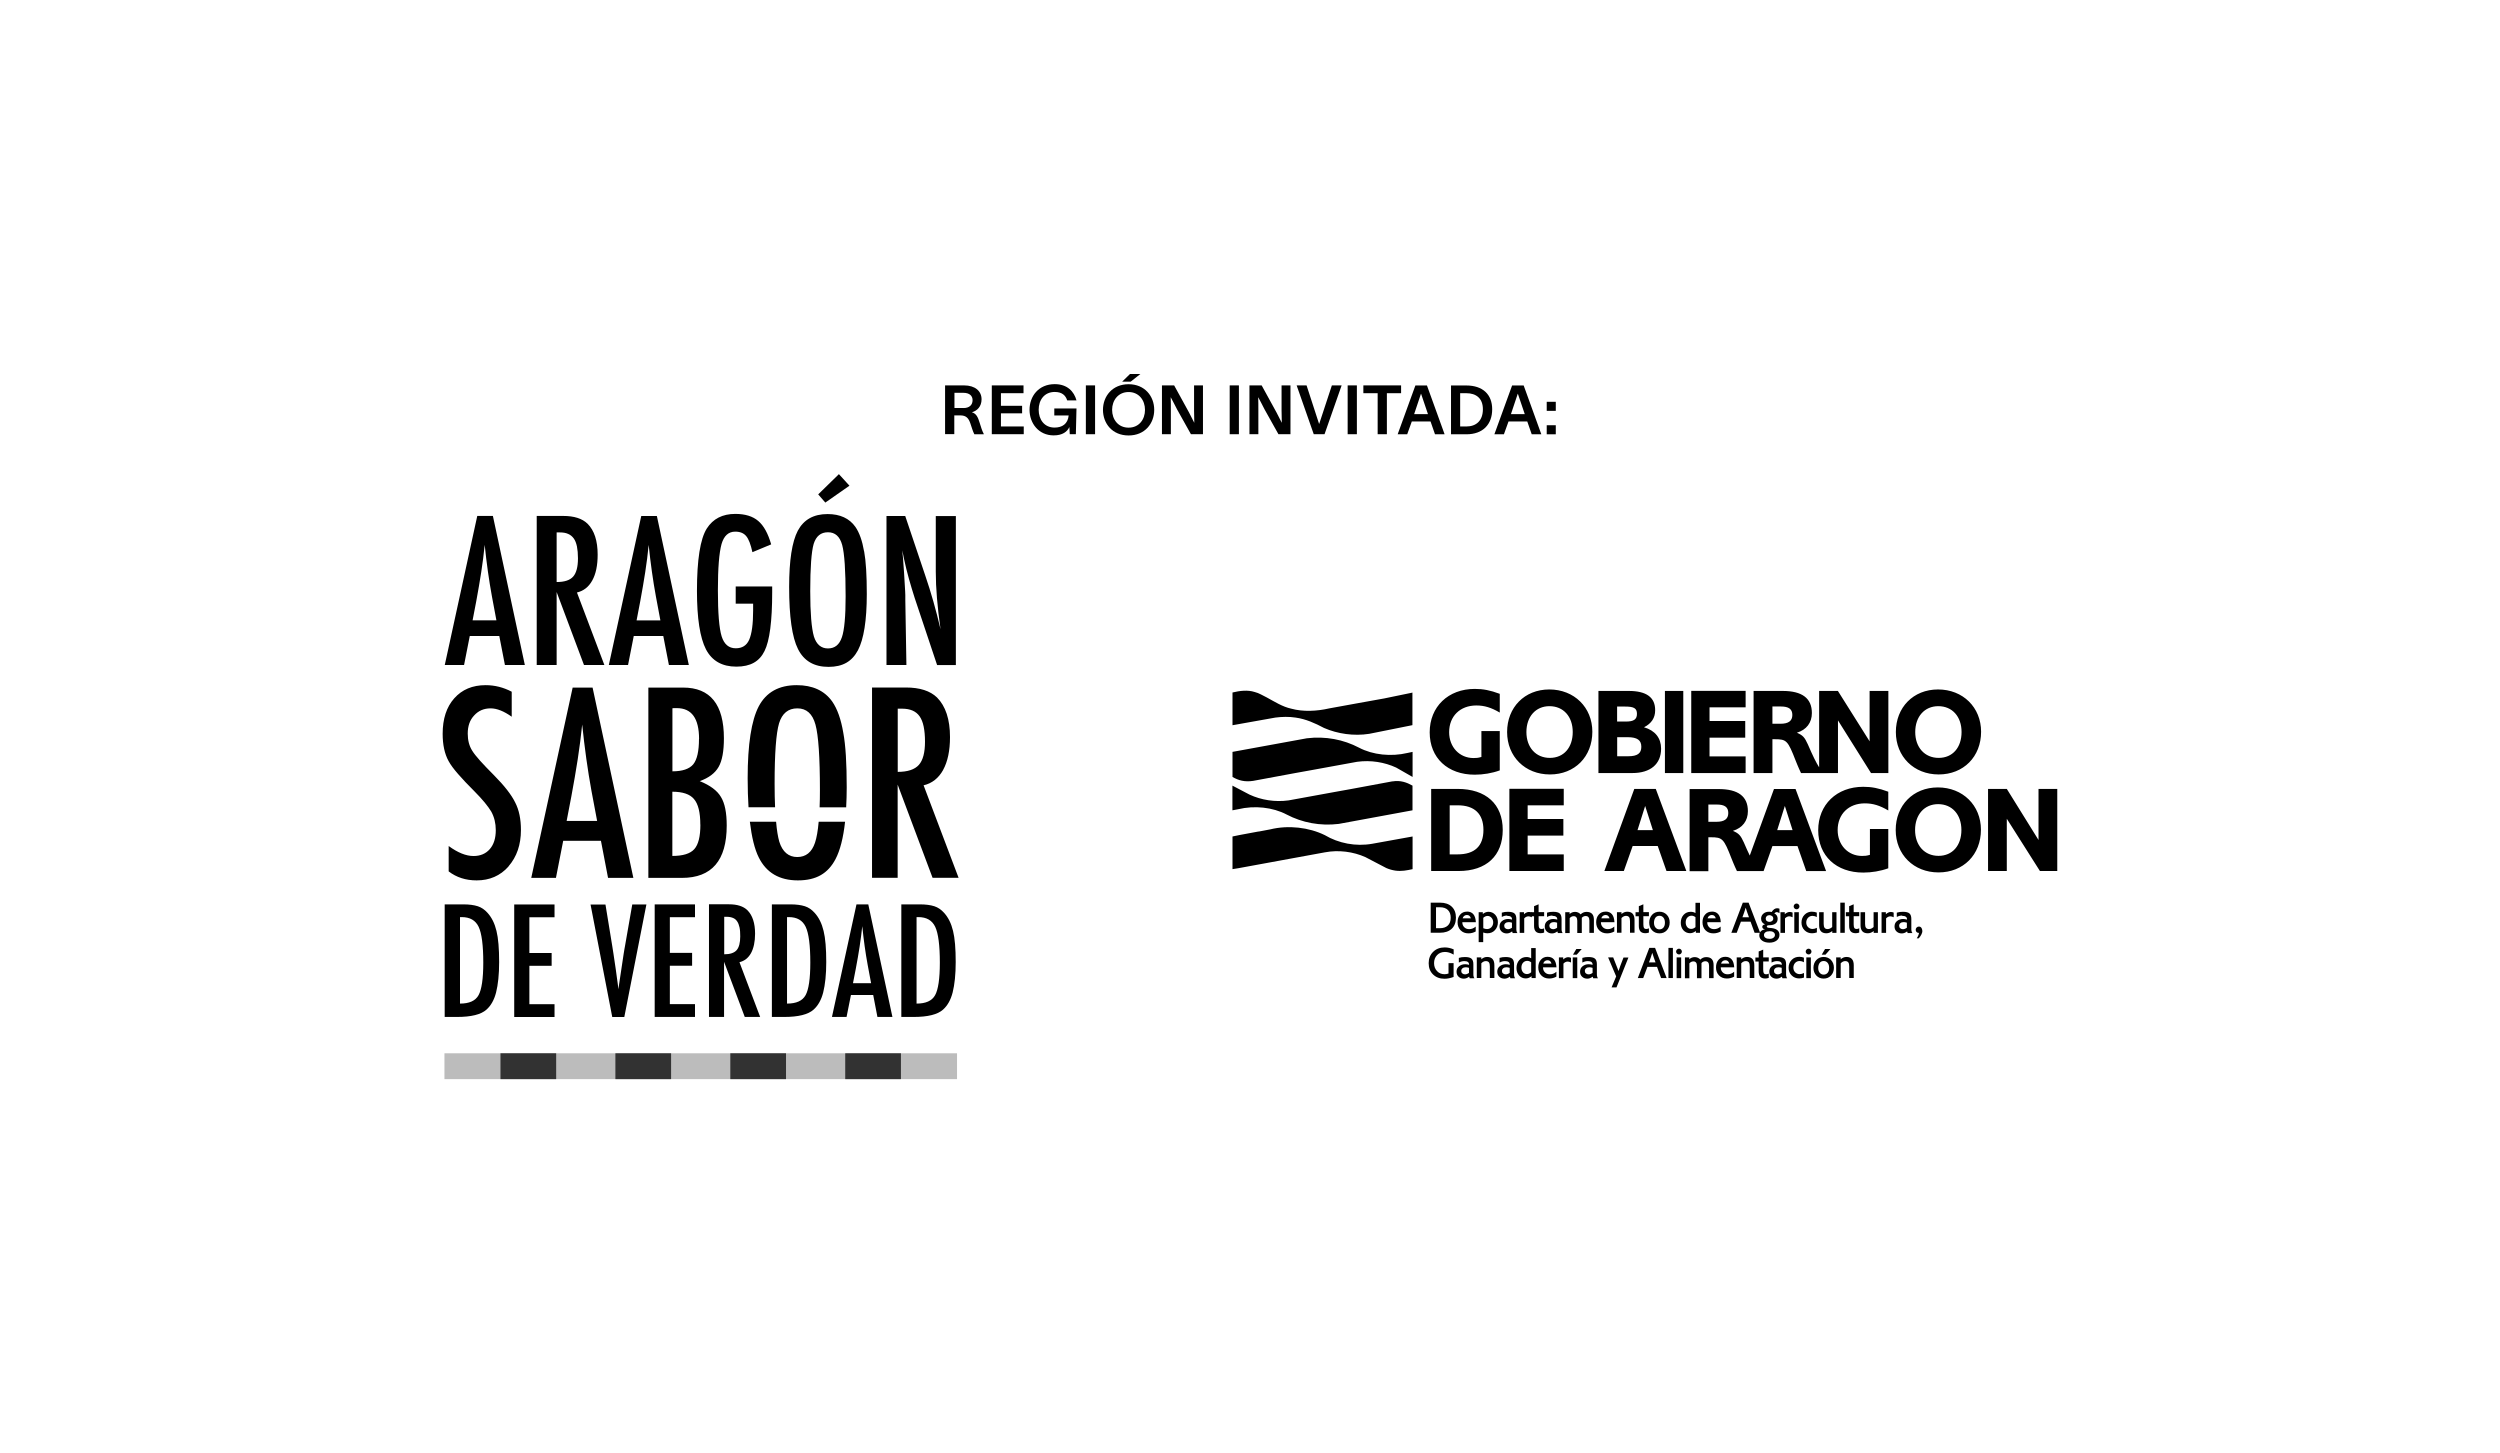
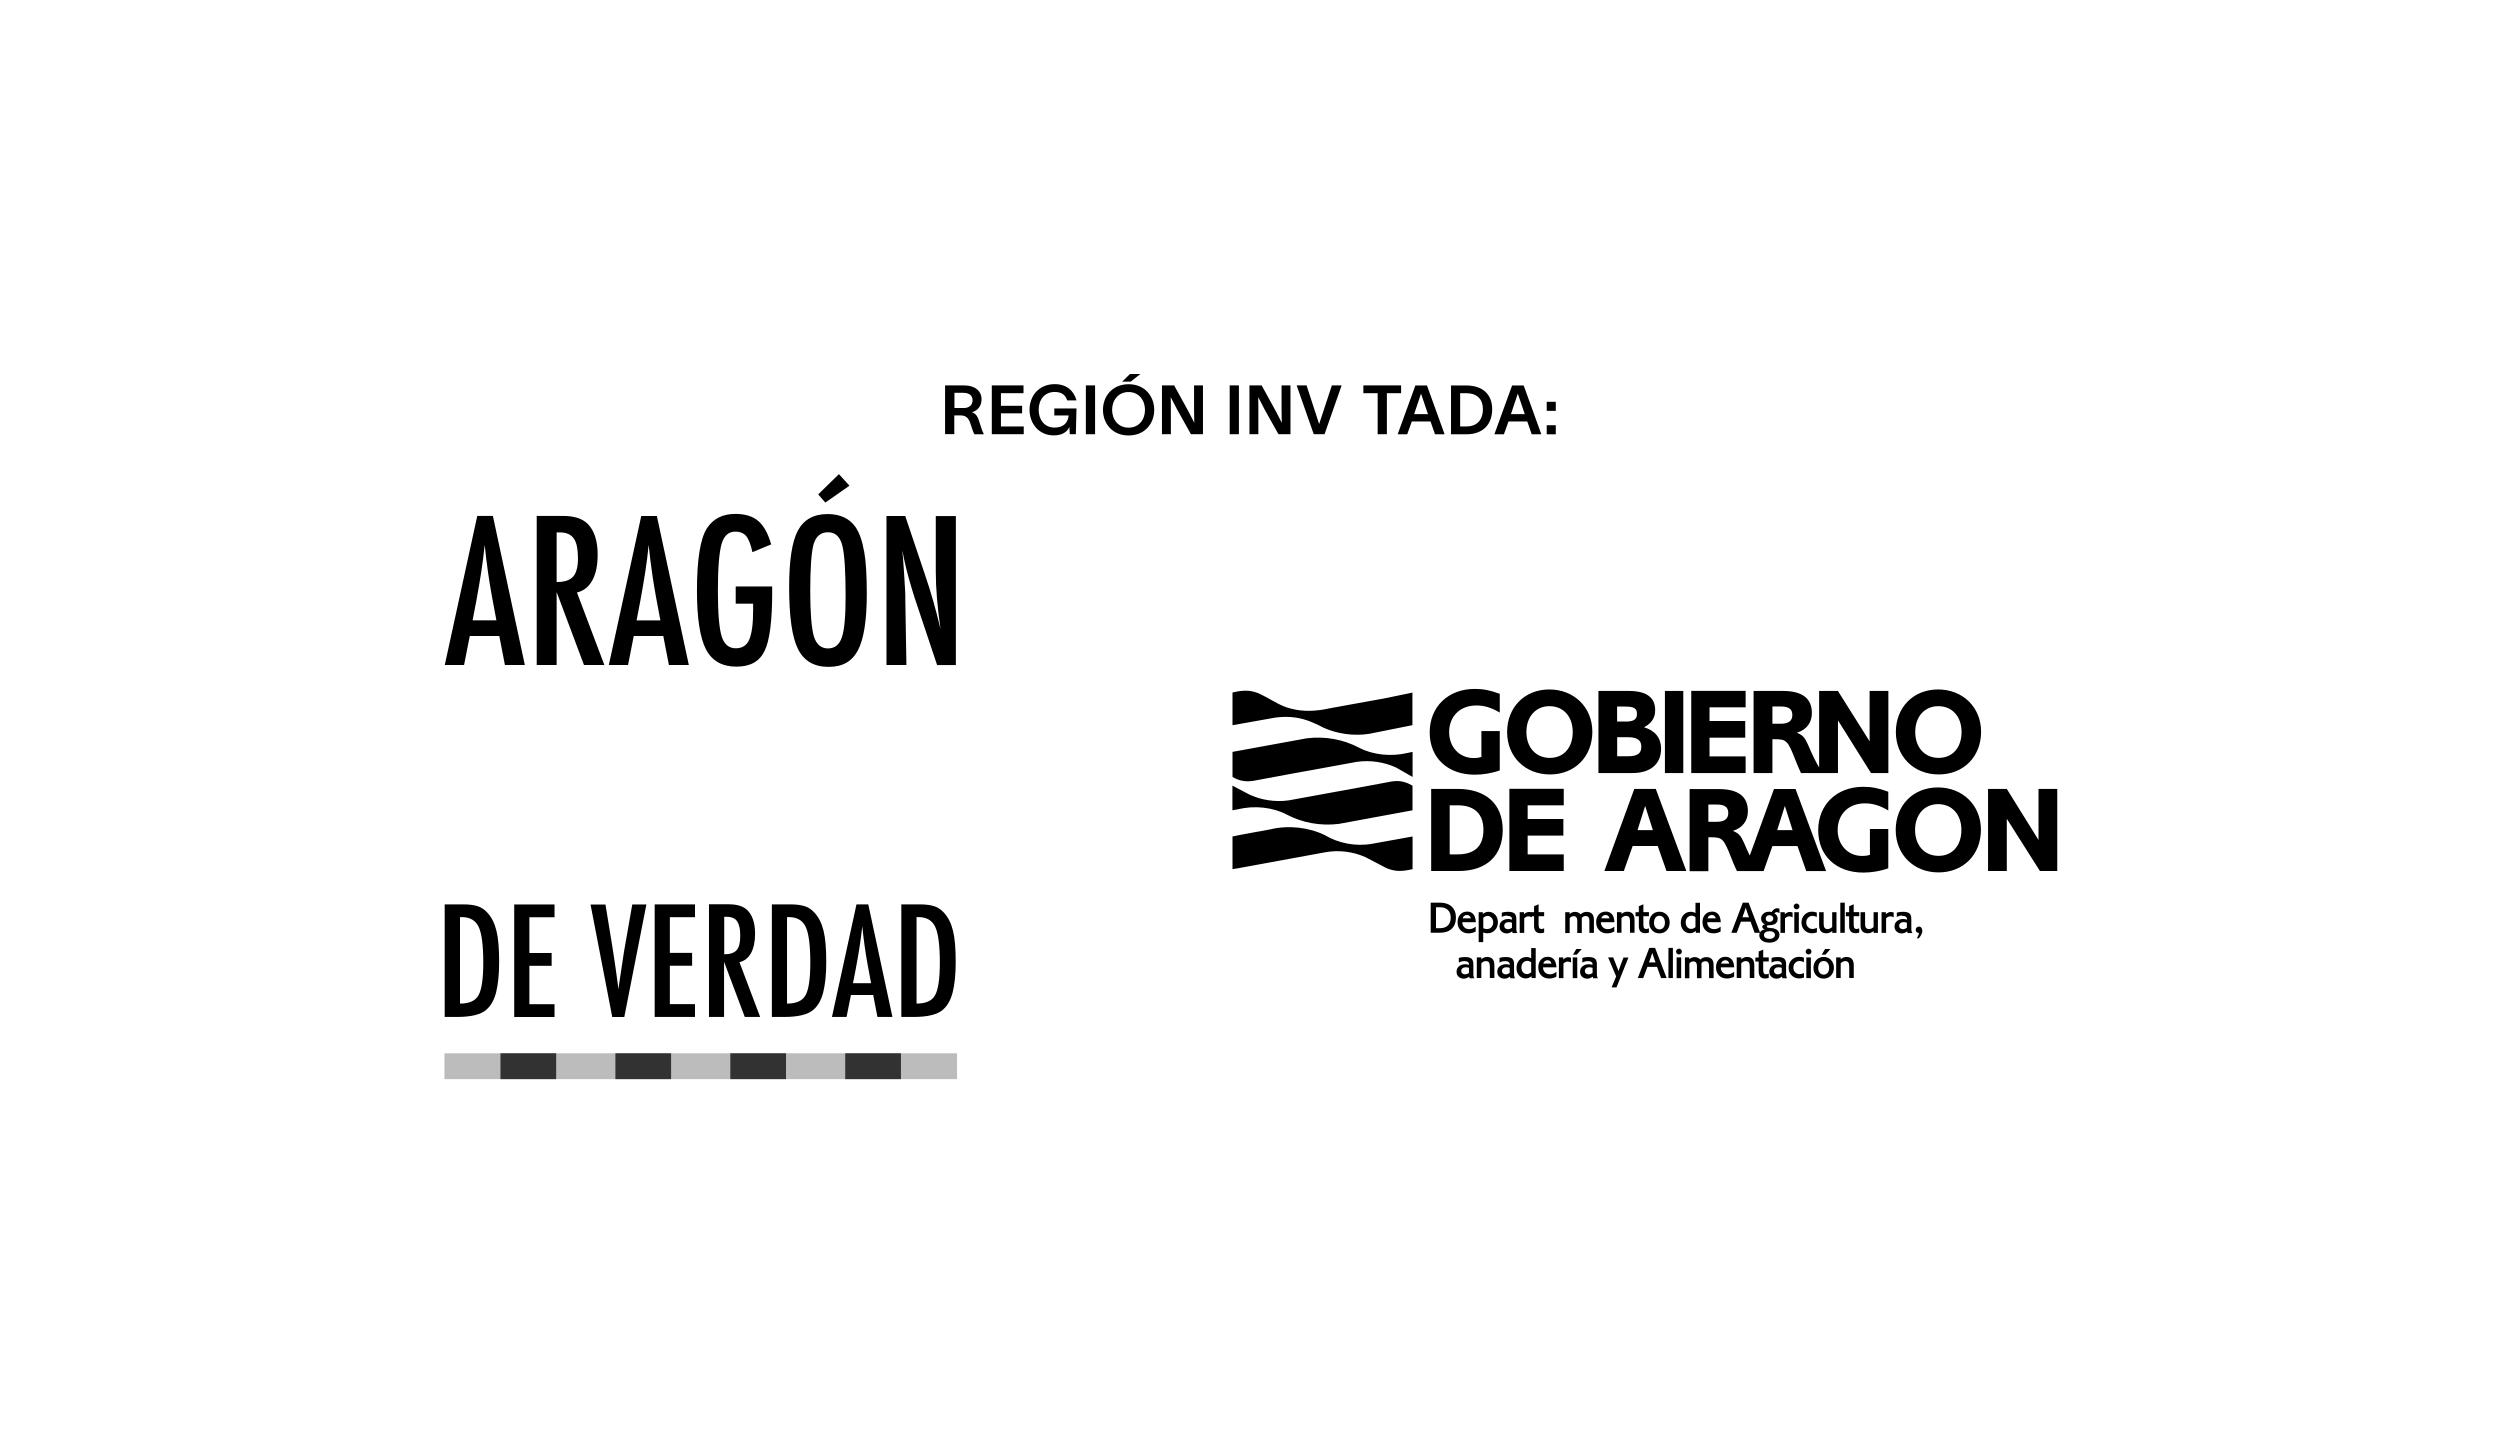
<svg xmlns="http://www.w3.org/2000/svg" id="Capa_1" data-name="Capa 1" viewBox="0 0 320 186">
  <defs>
    <style>
      .cls-1 {
        fill-rule: evenodd;
      }

      .cls-2 {
        fill: #bcbcbc;
      }

      .cls-3 {
        fill: #323232;
      }
    </style>
  </defs>
  <g id="Capa_1-2" data-name="Capa 1-2">
    <g>
      <g id="uuid-cdd9004d-74a8-48af-bb26-9094ff9fd956">
        <g>
          <g id="Capa_2-2" data-name="Capa 2-2">
            <g id="uuid-3025b942-acb9-4b4c-9986-ca0b5fa77d56">
              <g>
                <path d="M113.47,85.12h2.55l-.14-8.32v-.64c0-.19-.01-.35-.02-.48l-.14-2.36-.14-1.94c0-.11-.02-.24-.04-.39-.02-.15-.04-.34-.06-.55.05.22.09.41.13.57.04.16.07.31.08.42.2.92.41,1.81.65,2.65.24.84.48,1.66.74,2.46l2.87,8.59h2.4v-19.07h-2.57v7.12c0,1.06.05,2.18.15,3.37s.25,2.53.46,4c-.57-2.44-1.22-4.73-1.96-6.89l-2.56-7.61h-2.4v19.07h0v.02ZM104.73,63.28l.91,1.05,3.09-2.16-1.35-1.48-2.66,2.6h0ZM107.76,81.57c-.32.96-.91,1.43-1.78,1.43s-1.48-.51-1.8-1.53c-.31-1.08-.47-3.01-.47-5.8,0-3.03.15-5.05.44-6.05.31-.99.91-1.49,1.83-1.49s1.52.54,1.82,1.63c.29,1.08.44,3.27.44,6.57,0,2.55-.16,4.31-.48,5.25M110.6,70.57c-.23-1.35-.6-2.39-1.11-3.13-.77-1.09-1.96-1.64-3.56-1.64-1.79,0-3.05.71-3.81,2.13-.74,1.41-1.11,3.81-1.11,7.2,0,3.81.38,6.45,1.13,7.94.76,1.53,2.06,2.29,3.91,2.29s3.01-.71,3.77-2.13c.74-1.41,1.13-3.81,1.13-7.18,0-2.4-.11-4.23-.34-5.48M94.17,77.27h2.23v.9c0,1.71-.17,2.96-.51,3.73-.33.73-.9,1.08-1.71,1.08-.89,0-1.49-.51-1.81-1.53-.32-1.03-.48-2.98-.48-5.87s.16-4.83.47-5.95c.31-1.06.89-1.58,1.75-1.58.63,0,1.09.19,1.41.58.16.19.3.46.43.79.13.34.25.76.36,1.26l2.4-1c-.4-1.39-.94-2.39-1.66-3-.7-.6-1.68-.9-2.93-.9-1.64,0-2.85.62-3.65,1.87-.84,1.33-1.26,4-1.26,7.99,0,3.5.39,5.99,1.15,7.47.77,1.48,2.07,2.22,3.89,2.22s2.96-.67,3.61-2c.65-1.3.98-3.81.98-7.52v-.74h-4.67v2.18h-.01,0ZM81.48,79.42l.47-2.45c.24-1.32.46-2.56.64-3.74s.33-2.33.44-3.48c.24,2.35.55,4.55.93,6.62l.57,3.04h-3.05ZM77.92,85.12h2.47l.73-3.71h3.78l.72,3.71h2.55l-4.09-19.07h-2l-4.15,19.07h0ZM71.25,68.15h.43c.41,0,.75.06,1.04.19.29.12.53.32.72.58.19.26.32.61.41,1.03.08.42.13.93.13,1.52,0,1.09-.21,1.88-.62,2.34-.41.46-1.11.69-2.11.69v-6.33h0ZM68.68,85.12h2.57v-9.34l3.5,9.34h2.61l-3.51-9.28c.85-.2,1.5-.71,1.96-1.54.46-.83.69-1.93.69-3.3,0-1.78-.43-3.1-1.29-3.96-.69-.67-1.72-1-3.13-1h-3.38v19.07h0ZM60.49,79.41l.47-2.45c.24-1.32.46-2.56.64-3.74s.33-2.33.44-3.48c.24,2.35.55,4.55.93,6.62l.57,3.04s-3.05,0-3.05,0ZM56.93,85.12h2.47l.73-3.71h3.78l.72,3.71h2.55l-4.09-19.08h-2l-4.16,19.08Z" />
-                 <path d="M95.98,105.17c.24,1.99.61,3.53,1.15,4.6.97,1.94,2.63,2.92,5,2.92s3.85-.9,4.81-2.71c.59-1.12,1-2.72,1.23-4.8h-3.38c-.1,1.16-.26,2.06-.47,2.69-.41,1.22-1.17,1.83-2.27,1.83s-1.89-.65-2.3-1.96c-.18-.63-.32-1.48-.41-2.56h-3.35ZM65.09,110.89c1.06-1.22,1.59-2.77,1.59-4.65,0-1.39-.24-2.56-.73-3.51-.48-.99-1.39-2.16-2.73-3.51-.73-.73-1.32-1.35-1.78-1.86-.46-.52-.79-.93-.99-1.26-.39-.61-.58-1.34-.58-2.2,0-.97.27-1.74.82-2.32.55-.61,1.25-.91,2.11-.91.8,0,1.7.36,2.7,1.07v-3.2c-1.06-.56-2.18-.84-3.34-.84-1.68,0-3.02.56-4.02,1.69-.99,1.11-1.48,2.63-1.48,4.53,0,1.41.25,2.58.76,3.5.26.48.67,1.03,1.22,1.66s1.23,1.36,2.06,2.18c.54.54.98,1.03,1.34,1.46.36.44.64.83.84,1.16.39.71.58,1.5.58,2.38,0,1.02-.25,1.83-.76,2.42-.51.59-1.21.89-2.09.89-.96,0-2.02-.43-3.18-1.28v3.25c.99.76,2.18,1.15,3.58,1.15,1.66,0,3.02-.59,4.08-1.78M76.43,105.08h-3.9l.6-3.13c.31-1.68.59-3.27.82-4.77.23-1.5.42-2.98.57-4.44.31,3,.7,5.82,1.18,8.45l.73,3.88h0ZM77.82,112.37h3.25l-5.22-24.36h-2.55l-5.3,24.36h3.16l.93-4.75h4.83l.91,4.75h0ZM89.65,105.55c0,1.52-.26,2.56-.78,3.14s-1.45.87-2.81.87v-8.22c1.32,0,2.25.31,2.77.94.54.62.81,1.71.81,3.26M89.47,94.58c0,1.55-.24,2.65-.74,3.26-.5.59-1.39.89-2.66.89v-8.07s.08-.02.16-.02h.4c1.9,0,2.85,1.31,2.85,3.95M89.58,99.98c1.14-.41,1.94-1.01,2.4-1.81s.68-2.03.68-3.67c0-4.32-1.74-6.49-5.22-6.49h-4.45v24.36h4.29c3.83,0,5.74-2.23,5.74-6.7,0-1.63-.24-2.85-.74-3.66-.48-.82-1.39-1.49-2.7-2.02M108.31,103.32c.04-.79.07-1.63.07-2.53,0-3.07-.14-5.41-.44-7-.29-1.72-.76-3.05-1.42-4-.99-1.39-2.51-2.09-4.54-2.09-2.28,0-3.9.9-4.86,2.71-.94,1.8-1.42,4.87-1.42,9.2,0,1.36.04,2.59.11,3.72h3.4c-.04-.9-.06-1.9-.06-3.02,0-3.87.19-6.44.57-7.73.39-1.27,1.17-1.91,2.34-1.91s1.94.69,2.32,2.08c.38,1.38.57,4.17.57,8.39,0,.79-.01,1.52-.04,2.2h3.41s0-.02,0-.02ZM118.4,94.93c0,1.39-.26,2.39-.79,2.98-.53.59-1.43.89-2.7.89v-8.09h.56c.51,0,.96.08,1.33.24s.68.41.91.74.41.77.52,1.31c.11.54.17,1.18.17,1.94M120.72,98.55c.58-1.06.88-2.46.88-4.2,0-2.27-.56-3.96-1.66-5.07-.88-.85-2.2-1.28-4-1.28h-4.32v24.36h3.28v-11.93l4.47,11.93h3.33l-4.48-11.84c1.08-.25,1.91-.91,2.5-1.96" />
                <path d="M117.31,117.39h.24c1.05,0,1.76.41,2.16,1.25.39.83.59,2.36.59,4.58,0,2.06-.21,3.46-.61,4.17-.4.72-1.19,1.07-2.37,1.07v-11.08h0ZM115.37,130.17h1.56c1.82,0,3.08-.31,3.78-.94.57-.51.98-1.23,1.23-2.2.25-1,.39-2.3.39-3.88,0-1.73-.11-3.06-.34-3.99-.23-.96-.61-1.73-1.16-2.33-.36-.4-.77-.68-1.23-.83-.5-.16-1.11-.24-1.84-.24h-2.39v14.41h0ZM109.18,125.86l.36-1.85c.19-.99.35-1.94.49-2.83s.24-1.76.34-2.63c.18,1.77.41,3.44.7,5l.43,2.3h-2.31,0ZM106.49,130.17h1.87l.56-2.81h2.85l.54,2.81h1.92l-3.09-14.41h-1.51l-3.14,14.41ZM100.73,117.39h.24c1.05,0,1.76.41,2.16,1.25.39.83.59,2.36.59,4.58,0,2.06-.21,3.46-.61,4.17-.4.72-1.19,1.07-2.37,1.07v-11.08h0ZM98.8,130.17h1.56c1.82,0,3.08-.31,3.78-.94.57-.51.98-1.23,1.23-2.2.25-1,.39-2.3.39-3.88,0-1.73-.11-3.06-.34-3.99-.23-.96-.61-1.73-1.16-2.33-.36-.4-.77-.68-1.23-.83-.5-.16-1.11-.24-1.84-.24h-2.39v14.41h0ZM92.69,117.35h.33c.31,0,.57.05.79.14.23.09.41.24.54.44.14.2.24.46.31.78.07.32.09.7.09,1.15,0,.83-.16,1.41-.46,1.76-.31.35-.84.53-1.59.53v-4.79h0ZM90.74,130.17h1.94v-7.06l2.65,7.06h1.97l-2.65-7.01c.64-.15,1.13-.54,1.48-1.16.34-.63.52-1.46.52-2.49,0-1.34-.33-2.35-.98-3-.52-.51-1.31-.76-2.36-.76h-2.56v14.41h0ZM83.8,130.17h5.16v-1.64h-3.22v-4.92h2.85v-1.64h-2.85v-4.57h3.22v-1.64h-5.16v14.41h0ZM78.37,130.18h1.54l2.83-14.41h-1.81l-.93,5.32c-.03.13-.06.28-.08.44-.03.17-.06.35-.09.55l-.33,2.2-.25,1.67c-.01.08-.03.17-.04.28-.01.11-.03.24-.05.39l-.09-.71c-.03-.24-.07-.5-.11-.79s-.08-.61-.13-.97l-.31-2.09-.15-.96-.87-5.32h-1.91l2.78,14.41h0s-.02,0-.02,0ZM65.82,130.18h5.16v-1.64h-3.22v-4.92h2.85v-1.64h-2.85v-4.57h3.22v-1.64h-5.16v14.41h0ZM58.87,117.39h.24c1.04,0,1.76.41,2.16,1.25.39.83.59,2.36.59,4.58,0,2.06-.21,3.46-.61,4.17-.4.72-1.19,1.07-2.37,1.07v-11.08h0ZM56.93,130.17h1.56c1.82,0,3.08-.31,3.78-.94.57-.51.98-1.23,1.23-2.2.25-1,.39-2.3.39-3.88,0-1.73-.11-3.06-.34-3.99-.23-.96-.61-1.73-1.16-2.33-.36-.4-.77-.68-1.23-.83-.5-.16-1.11-.24-1.84-.24h-2.4v14.41h0Z" />
              </g>
              <rect class="cls-2" x="56.89" y="134.82" width="65.61" height="3.31" />
              <rect class="cls-3" x="64.06" y="134.82" width="7.13" height="3.31" />
              <rect class="cls-3" x="78.77" y="134.82" width="7.13" height="3.31" />
              <rect class="cls-3" x="93.48" y="134.82" width="7.13" height="3.31" />
              <rect class="cls-3" x="108.19" y="134.82" width="7.13" height="3.31" />
            </g>
          </g>
          <g>
            <path class="cls-1" d="M186.57,100.98c3.64,0,5.78,1.95,5.78,5.25s-2.09,5.26-5.65,5.26h-3.51v-10.51h3.39ZM226.87,92.64h1.04c1.01,0,1.51-.36,1.51-1.12s-.46-1.09-1.48-1.09h-1.07v2.21h0ZM226.87,98.94v-4.32h.3c1.51,0,1.67.16,2.68,2.76.11.28.18.46.22.54l.21.49c.14.33.16.36.25.54h4.73v-6.74s4.23,6.74,4.23,6.74h2.22v-10.51h-2.4v6.45s-4.06-6.45-4.06-6.45h-2.4v9.78c-.39-.61-.82-1.49-1.45-2.95-.41-.9-.64-1.16-1.4-1.48,1.23-.38,1.92-1.28,1.92-2.52,0-1.89-1.24-2.83-3.75-2.83h-3.71v10.51h2.41ZM218.67,105.19h1.04c1.01,0,1.51-.36,1.51-1.12s-.46-1.09-1.48-1.09h-1.07v2.21h0ZM218.67,111.49v-4.32h.3c1.51,0,1.67.16,2.68,2.76.11.28.18.46.22.54l.21.49c.14.33.16.36.25.54h3.41l1.13-3.2h3.21l1.12,3.2h2.54l-3.91-10.51h-2.76l-3.1,8.52c-.23-.46-.47-1.01-.76-1.68-.41-.9-.64-1.16-1.4-1.48,1.23-.38,1.92-1.28,1.92-2.52,0-1.89-1.24-2.83-3.75-2.83h-3.71v10.51h2.41,0ZM229.45,106.26l-.99-3.1-.98,3.1h1.97ZM248.1,90.39c-1.76,0-2.95,1.34-2.95,3.31s1.21,3.31,3,3.31,2.93-1.33,2.93-3.31-1.19-3.31-2.98-3.31ZM253.58,93.67c0-3.13-2.33-5.42-5.51-5.42s-5.4,2.31-5.4,5.45,2.3,5.43,5.48,5.43,5.43-2.27,5.43-5.47ZM216.48,88.44v10.51h6.96v-2.13h-4.62v-2.4h4.57v-2.13h-4.57v-1.75h4.62v-2.11h-6.96ZM215.46,88.44h-2.35v10.51h2.35s0-10.51,0-10.51ZM208.42,96.8c1.16,0,1.67-.36,1.67-1.21s-.52-1.23-1.76-1.23h-1.33v2.44h1.42ZM208.1,92.36c1.03,0,1.43-.28,1.43-.99s-.39-.93-1.51-.93h-1.03v1.92h1.11ZM204.6,88.44v10.51h4.35c2.31,0,3.67-1.15,3.67-3.12,0-1.36-.77-2.33-2.19-2.74.96-.48,1.43-1.21,1.43-2.16.02-1.67-1.12-2.49-3.39-2.49h-3.88,0ZM198.33,90.39c-1.76,0-2.95,1.34-2.95,3.31s1.21,3.31,3,3.31,2.93-1.33,2.93-3.31-1.19-3.31-2.98-3.31ZM203.82,93.67c0-3.13-2.33-5.42-5.51-5.42s-5.4,2.31-5.4,5.45,2.3,5.43,5.48,5.43,5.43-2.27,5.43-5.47ZM191.97,93.58h-2.35v3.31c-.46.13-.64.14-1.01.14-1.79,0-3.12-1.4-3.12-3.31,0-2.04,1.4-3.42,3.48-3.42,1.04,0,1.91.27,3,.91v-2.4c-1.24-.46-2.13-.63-3.2-.63-3.4,0-5.77,2.28-5.77,5.56s2.31,5.42,5.77,5.42c1.07,0,2.21-.19,3.2-.55v-5.04h0ZM254.47,100.98v10.51h2.4v-6.69l4.24,6.69h2.22v-10.51h-2.4v6.54l-4.06-6.54h-2.4ZM248.08,102.93c-1.76,0-2.95,1.34-2.95,3.31s1.21,3.31,3,3.31,2.93-1.33,2.93-3.31-1.19-3.31-2.98-3.31ZM253.56,106.21c0-3.13-2.33-5.42-5.51-5.42s-5.4,2.31-5.4,5.45,2.3,5.43,5.48,5.43,5.43-2.27,5.43-5.47h0ZM241.7,106.11h-2.35v3.31c-.46.13-.64.14-1.01.14-1.79,0-3.12-1.4-3.12-3.31,0-2.04,1.4-3.42,3.48-3.42,1.04,0,1.91.27,3,.91v-2.4c-1.24-.46-2.13-.63-3.2-.63-3.4,0-5.77,2.28-5.77,5.56s2.31,5.42,5.77,5.42c1.07,0,2.21-.19,3.2-.55v-5.04h0ZM210.58,103.16l-.98,3.1h1.97l-.99-3.1ZM209.19,100.98l-3.83,10.51h2.49l1.13-3.2h3.21l1.12,3.2h2.54l-3.91-10.51h-2.76ZM193.2,100.98v10.51h6.96v-2.13h-4.62v-2.4h4.57v-2.13h-4.57v-1.75h4.62v-2.11h-6.96ZM186.57,109.36c2.19,0,3.31-1.06,3.31-3.13s-1.16-3.15-3.29-3.15h-1.03v6.28h1.01ZM178.24,100.01l-5.33.99s-1.4.25-2.11.38l-5.86,1.07c-1.75.24-3.51-.05-5-.74l-2.19-1.15v3.16l.74-.14c2.07-.5,4.42-.26,6.2.68,1.98,1.04,4.29,1.49,6.67,1.2l9.44-1.74v-3.16c-.73-.41-1.53-.71-2.57-.54h.01ZM160.41,99.95l5.33-.99s1.4-.25,2.11-.38l5.86-1.07c1.75-.24,3.51.05,5,.74l2.1,1.2v-3.21l-.66.14c-2.07.49-4.42.26-6.2-.68-1.98-1.04-4.29-1.49-6.67-1.2l-9.52,1.74v3.21c.76.44,1.55.67,2.65.5h-.01ZM161.1,106.43l-2.42.45-.92.19v4.18l.75-.12,11.07-2.03c1.77-.34,3.65-.08,5.19.61l2.68,1.4c.37.16.76.27,1.16.33.77.11,1.48-.03,2.2-.19v-4.18l-5.15.93c-2.13.38-4.33-.06-6.08-1.1-2.03-1-4.67-1.31-6.99-.74-.48.1-.99.19-1.48.28h0ZM180.81,88.65l-3.63.75-3.61.65-3.46.63c-1.52.35-3.31.45-4.83.03-1.14-.25-2.12-.89-3.14-1.44-.51-.24-.98-.56-1.53-.69-.92-.3-1.94-.16-2.85.06v4.19c.59-.1,1.21-.21,1.79-.32l3.7-.66c.84-.11,1.74-.13,2.58,0,1.31.18,2.5.72,3.65,1.33,1.72.75,3.8,1.06,5.78.75l5.53-1.11v-4.19h0Z" />
            <g>
              <g>
                <path d="M183.14,115.54h1.19c.63,0,1.13.17,1.49.51.36.34.54.81.54,1.41s-.18,1.08-.54,1.42c-.36.34-.86.51-1.49.51h-1.2v-3.86h0ZM183.79,118.81h.51c.45,0,.79-.12,1.03-.35s.36-.56.36-.99-.12-.76-.36-.99c-.24-.24-.58-.35-1.01-.35h-.51v2.68h0Z" />
                <path d="M187.77,116.68c.71,0,1.09.45,1.14,1.36h-1.73v.04c0,.24.08.44.25.61s.38.24.63.24c.31,0,.58-.11.83-.33v.63c-.29.16-.6.24-.93.24-.41,0-.74-.13-1-.39s-.39-.61-.39-1.03.11-.73.33-.98c.22-.26.51-.38.86-.38h0ZM188.27,117.55c-.08-.29-.24-.43-.51-.43-.13,0-.25.04-.35.12s-.16.18-.19.31h1.04Z" />
                <path d="M189.27,116.76h.53v.23c.24-.19.48-.28.73-.28.34,0,.63.13.86.38.23.26.34.58.34.96,0,.41-.13.74-.38,1.01-.25.27-.57.4-.96.4-.17,0-.35-.03-.54-.1v1.23h-.58v-3.83h0ZM189.85,118.81c.17.07.33.11.48.11.23,0,.42-.08.57-.24s.23-.37.23-.61-.07-.43-.21-.59-.31-.24-.51-.24c-.19,0-.38.08-.55.24v1.34h0Z" />
                <path d="M192.91,117.19c-.23,0-.46.06-.68.18v-.55c.24-.08.5-.11.78-.11.4,0,.68.07.84.21s.24.38.24.71v1.18c0,.18,0,.3.03.38.01.08.05.16.11.24h-.61c-.03-.06-.05-.13-.07-.21-.22.17-.45.26-.68.26-.27,0-.49-.08-.67-.25-.18-.17-.26-.38-.26-.64,0-.29.1-.52.31-.69s.47-.27.79-.27c.16,0,.33.03.5.08v-.04c0-.29-.21-.44-.61-.44h-.01ZM193.52,118.1c-.14-.04-.26-.07-.38-.07-.19,0-.33.04-.44.13s-.16.2-.16.34c0,.13.04.23.13.31.09.08.21.13.35.13.16,0,.33-.06.51-.19v-.66h0Z" />
                <path d="M194.53,116.76h.54v.26c.21-.19.43-.29.64-.29.12,0,.24.03.36.08v.6c-.16-.08-.3-.12-.43-.12-.19,0-.38.09-.54.26v1.86h-.58v-2.65h0Z" />
                <path d="M196.94,115.74v1.01h.71v.52h-.71v1.04c0,.23.03.38.08.47.06.08.16.13.31.13.11,0,.21-.03.32-.09v.55c-.16.06-.31.08-.46.08-.56,0-.83-.31-.83-.93v-1.24h-.42v-.52h.42v-.77l.58-.24h0Z" />
-                 <path d="M198.7,117.19c-.23,0-.46.06-.68.18v-.55c.24-.08.5-.11.78-.11.4,0,.68.07.84.21s.24.38.24.71v1.18c0,.18,0,.3.03.38.01.08.05.16.11.24h-.61c-.03-.06-.05-.13-.07-.21-.22.17-.45.26-.68.26-.27,0-.49-.08-.67-.25-.18-.17-.26-.38-.26-.64,0-.29.1-.52.31-.69s.47-.27.79-.27c.16,0,.33.03.5.08v-.04c0-.29-.21-.44-.61-.44h-.01ZM199.3,118.1c-.14-.04-.26-.07-.38-.07-.19,0-.33.04-.44.13s-.16.2-.16.34c0,.13.04.23.13.31.09.08.21.13.35.13.16,0,.33-.06.51-.19v-.66h0Z" />
                <path d="M200.37,116.76h.54v.24c.19-.19.43-.28.7-.28s.53.11.71.32c.21-.21.46-.32.76-.32.63,0,.94.34.94,1.01v1.68h-.58v-1.57c0-.4-.16-.59-.48-.59-.19,0-.35.08-.49.23v1.94h-.58v-1.56c0-.4-.16-.59-.46-.59-.19,0-.36.08-.51.25v1.91h-.57v-2.65h0Z" />
                <path d="M205.51,116.68c.71,0,1.09.45,1.14,1.36h-1.73v.04c0,.24.08.44.25.61s.38.24.63.24c.31,0,.58-.11.83-.33v.63c-.29.16-.6.24-.93.24-.41,0-.74-.13-1-.39s-.39-.61-.39-1.03.11-.73.33-.98c.22-.26.51-.38.86-.38h0ZM206.02,117.55c-.08-.29-.24-.43-.51-.43-.13,0-.25.04-.35.12s-.16.18-.19.31h1.04Z" />
                <path d="M207.01,116.76h.54v.24c.22-.2.46-.3.74-.3.62,0,.93.36.93,1.06v1.63h-.58v-1.48c0-.24-.04-.41-.12-.52-.08-.1-.21-.16-.39-.16-.21,0-.39.09-.58.28v1.88h-.58v-2.64h.01Z" />
                <path d="M210.35,115.74v1.01h.71v.52h-.71v1.04c0,.23.03.38.08.47.06.08.16.13.31.13.11,0,.21-.03.32-.09v.55c-.16.06-.31.08-.46.08-.56,0-.83-.31-.83-.93v-1.24h-.42v-.52h.42v-.77l.58-.24h0Z" />
                <path d="M213.72,118.08c0,.41-.13.74-.37,1-.24.26-.56.39-.94.39s-.69-.13-.94-.39c-.25-.26-.37-.59-.37-.99s.13-.74.37-1c.24-.26.56-.39.94-.39s.69.13.94.39.37.59.37.99ZM213.11,118.1c0-.27-.06-.49-.19-.64-.13-.16-.29-.24-.51-.24s-.39.08-.51.24-.19.38-.19.64.06.46.19.62c.13.16.3.24.51.24s.38-.08.51-.23c.13-.16.19-.36.19-.62h0Z" />
                <path d="M217.6,115.54v3.86h-.53v-.24c-.23.19-.48.29-.74.29-.35,0-.63-.13-.86-.38-.22-.25-.33-.57-.33-.96s.12-.75.36-1.01.54-.39.92-.39c.21,0,.41.05.6.16v-1.31h.58,0ZM217.03,117.4c-.18-.13-.34-.19-.51-.19-.22,0-.39.08-.54.24s-.21.37-.21.62.07.44.2.6.31.23.51.23c.19,0,.37-.08.54-.23v-1.28h0Z" />
                <path d="M219.12,116.68c.71,0,1.09.45,1.14,1.36h-1.73v.04c0,.24.08.44.25.61s.38.24.63.24c.31,0,.58-.11.83-.33v.63c-.29.16-.6.24-.93.24-.41,0-.74-.13-1-.39s-.39-.61-.39-1.03.11-.73.33-.98c.22-.26.51-.38.86-.38h0ZM219.62,117.55c-.08-.29-.24-.43-.51-.43-.13,0-.24.04-.35.12-.1.08-.16.18-.19.31h1.04Z" />
                <path d="M223.07,115.54h.75l1.48,3.86h-.71l-.52-1.43h-1.23l-.54,1.43h-.69l1.47-3.86h0ZM223.87,117.41l-.23-.64c-.08-.22-.14-.41-.19-.59-.06.18-.12.38-.19.59l-.23.64h.85,0Z" />
                <path d="M227.5,116.26c.08,0,.17.02.27.05v.58c-.12-.09-.23-.14-.33-.14-.11,0-.22.05-.33.16.29.15.43.38.43.69,0,.54-.36.82-1.08.83-.21,0-.31.06-.31.16,0,.11.11.17.34.18.85.03,1.28.33,1.28.89,0,.3-.12.54-.35.72-.24.18-.54.28-.93.28s-.71-.09-.94-.26-.36-.39-.36-.67c0-.41.24-.68.73-.78-.23-.04-.35-.14-.35-.31s.12-.28.36-.32c-.34-.14-.51-.38-.51-.73,0-.26.1-.47.29-.64s.44-.25.74-.25c.12,0,.22.01.32.04.21-.33.44-.49.73-.49h0ZM226.49,119.2c-.22,0-.39.04-.51.13-.13.09-.19.2-.19.35s.06.28.19.36c.13.09.3.13.53.13.21,0,.37-.04.49-.14.13-.09.19-.21.19-.36s-.06-.26-.19-.35c-.13-.09-.29-.13-.51-.13ZM226.98,117.58c0-.13-.04-.23-.14-.31-.09-.08-.21-.13-.34-.13s-.26.04-.35.12c-.09.08-.14.19-.14.31s.04.24.13.31c.09.08.2.12.34.12s.26-.04.36-.12c.09-.08.14-.18.14-.31h0Z" />
                <path d="M227.91,116.76h.54v.26c.21-.19.43-.29.64-.29.12,0,.24.03.36.08v.6c-.16-.08-.3-.12-.43-.12-.19,0-.38.09-.54.26v1.86h-.58v-2.65h0Z" />
                <path d="M230.33,116.02c0,.1-.04.19-.11.26-.07.08-.16.11-.26.11s-.19-.04-.26-.11c-.08-.08-.11-.16-.11-.26s.04-.19.11-.26.16-.11.26-.11.19.04.26.11c.07.08.11.16.11.26ZM230.25,116.76v2.65h-.58v-2.65h.58Z" />
                <path d="M231.96,116.7c.21,0,.4.04.59.11v.58c-.19-.11-.38-.16-.54-.16-.24,0-.43.08-.58.24s-.23.37-.23.61.08.44.23.59.34.24.58.24c.18,0,.36-.05.55-.15v.59c-.21.07-.41.11-.62.11-.38,0-.7-.13-.96-.39-.26-.26-.39-.59-.39-.98s.13-.74.39-1c.26-.27.59-.4.99-.4h0Z" />
                <path d="M235.07,116.76v2.65h-.54v-.24c-.23.19-.48.29-.75.29-.62,0-.93-.34-.93-1.02v-1.68h.58v1.49c0,.24.04.41.12.51.08.11.21.16.38.16.21,0,.4-.09.59-.26v-1.9h.56,0Z" />
                <path d="M236.13,115.54v3.86h-.57v-3.86h.57Z" />
                <path d="M237.27,115.74v1.01h.71v.52h-.71v1.04c0,.23.03.38.08.47.06.08.16.13.31.13.11,0,.21-.03.32-.09v.55c-.16.06-.31.08-.46.08-.56,0-.83-.31-.83-.93v-1.24h-.42v-.52h.42v-.77l.58-.24h0Z" />
                <path d="M240.37,116.76v2.65h-.54v-.24c-.23.19-.48.29-.75.29-.62,0-.93-.34-.93-1.02v-1.68h.58v1.49c0,.24.04.41.12.51.08.11.21.16.38.16.21,0,.4-.09.59-.26v-1.9h.56,0Z" />
                <path d="M240.85,116.76h.54v.26c.21-.19.43-.29.64-.29.12,0,.24.03.36.08v.6c-.16-.08-.3-.12-.43-.12-.19,0-.38.09-.54.26v1.86h-.58v-2.65h0Z" />
-                 <path d="M243.47,117.19c-.23,0-.46.06-.68.18v-.55c.24-.08.5-.11.78-.11.4,0,.68.07.84.21s.24.38.24.71v1.18c0,.18,0,.3.03.38.01.08.05.16.11.24h-.61c-.03-.06-.05-.13-.07-.21-.22.17-.45.26-.68.26-.27,0-.49-.08-.67-.25-.18-.17-.26-.38-.26-.64,0-.29.1-.52.31-.69s.47-.27.79-.27c.16,0,.33.03.5.08v-.04c0-.29-.21-.44-.61-.44h-.01ZM244.07,118.1c-.14-.04-.26-.07-.38-.07-.19,0-.33.04-.44.13s-.16.2-.16.34c0,.13.04.23.13.31.09.08.21.13.35.13.16,0,.33-.06.51-.19v-.66h0Z" />
+                 <path d="M243.47,117.19c-.23,0-.46.06-.68.18v-.55c.24-.08.5-.11.78-.11.4,0,.68.07.84.21s.24.38.24.71v1.18c0,.18,0,.3.03.38.01.08.05.16.11.24h-.61c-.03-.06-.05-.13-.07-.21-.22.17-.45.26-.68.26-.27,0-.49-.08-.67-.25-.18-.17-.26-.38-.26-.64,0-.29.1-.52.31-.69s.47-.27.79-.27c.16,0,.33.03.5.08v-.04c0-.29-.21-.44-.61-.44h-.01ZM244.07,118.1c-.14-.04-.26-.07-.38-.07-.19,0-.33.04-.44.13s-.16.2-.16.34c0,.13.04.23.13.31.09.08.21.13.35.13.16,0,.33-.06.51-.19v-.66Z" />
                <path d="M246.07,119.12c0,.29-.16.63-.47.99h-.26c.17-.26.27-.49.29-.7h-.04c-.11,0-.2-.04-.27-.11s-.11-.17-.11-.28c0-.12.04-.22.12-.3.08-.08.18-.12.29-.12.13,0,.23.05.31.15s.12.23.12.38h0Z" />
              </g>
              <g>
-                 <path d="M186.07,121.5v.69s-.04-.03-.08-.04c-.35-.2-.69-.3-1.03-.3-.41,0-.75.13-1.01.4-.26.27-.39.61-.39,1.03s.13.75.38,1.02c.25.27.57.4.96.4.18,0,.34-.03.51-.09v-1.33h.65v1.77c-.41.15-.79.23-1.16.23-.61,0-1.09-.18-1.47-.55-.38-.37-.56-.85-.56-1.44s.19-1.09.58-1.46c.38-.38.88-.56,1.49-.56.36,0,.73.08,1.13.25h0Z" />
                <path d="M186.73,123.16v-.55c.24-.08.5-.11.78-.11.4,0,.68.07.84.21s.24.38.24.71v1.18c0,.18,0,.3.03.38.01.08.05.16.11.24h-.61c-.03-.06-.05-.13-.07-.21-.22.17-.45.26-.68.26-.27,0-.49-.08-.67-.25-.18-.17-.26-.38-.26-.64,0-.29.1-.52.31-.69s.47-.27.79-.27c.16,0,.33.03.5.08v-.04c0-.29-.21-.44-.61-.44-.23,0-.46.06-.68.18h-.01ZM188.02,123.88c-.14-.04-.26-.07-.38-.07-.19,0-.33.04-.44.13s-.16.2-.16.34c0,.13.04.23.13.31.09.08.21.13.35.13.16,0,.33-.06.51-.19v-.66h0Z" />
                <path d="M189.07,122.55h.54v.24c.22-.2.46-.3.74-.3.62,0,.93.36.93,1.06v1.63h-.58v-1.48c0-.24-.04-.41-.12-.52-.08-.1-.21-.16-.39-.16-.21,0-.39.09-.58.28v1.88h-.58v-2.64h.01Z" />
                <path d="M191.94,123.16v-.55c.24-.08.5-.11.78-.11.4,0,.68.07.84.21s.24.38.24.71v1.18c0,.18,0,.3.03.38.01.08.05.16.11.24h-.61c-.03-.06-.05-.13-.07-.21-.22.17-.45.26-.68.26-.27,0-.49-.08-.67-.25-.18-.17-.26-.38-.26-.64,0-.29.1-.52.31-.69s.47-.27.79-.27c.16,0,.33.03.5.08v-.04c0-.29-.21-.44-.61-.44-.23,0-.46.06-.68.18h-.01ZM193.23,123.88c-.14-.04-.26-.07-.38-.07-.19,0-.33.04-.44.13s-.16.2-.16.34c0,.13.04.23.13.31.09.08.21.13.35.13.16,0,.33-.06.51-.19v-.66h0Z" />
                <path d="M196.57,121.33v3.86h-.53v-.24c-.23.19-.48.29-.74.29-.35,0-.63-.13-.86-.38-.22-.25-.33-.57-.33-.96s.12-.75.36-1.01.54-.39.92-.39c.21,0,.41.05.6.16v-1.31h.58,0ZM196,123.18c-.18-.13-.34-.19-.51-.19-.22,0-.39.08-.54.24-.14.16-.21.37-.21.62s.07.44.2.6c.14.16.31.23.51.23.19,0,.37-.08.54-.23v-1.28h0Z" />
                <path d="M199.24,123.82h-1.73v.04c0,.24.08.44.25.61s.38.24.63.24c.31,0,.58-.11.83-.33v.63c-.29.16-.6.24-.93.24-.41,0-.74-.13-1-.39s-.39-.61-.39-1.03.11-.73.33-.98c.22-.26.51-.38.86-.38.71,0,1.09.45,1.14,1.36h0ZM198.59,123.34c-.08-.29-.24-.43-.51-.43-.13,0-.25.04-.35.12s-.16.18-.19.31h1.04Z" />
                <path d="M199.55,122.55h.54v.26c.21-.19.43-.29.64-.29.12,0,.24.03.36.08v.6c-.16-.08-.3-.12-.43-.12-.19,0-.38.09-.54.26v1.86h-.58v-2.65h0Z" />
                <path d="M201.89,122.55v2.65h-.58v-2.65h.58ZM202.46,121.47l-.64.73h-.48l.43-.73h.69Z" />
                <path d="M202.54,123.16v-.55c.24-.08.5-.11.78-.11.4,0,.68.07.84.21s.24.38.24.71v1.18c0,.18,0,.3.03.38.01.08.05.16.11.24h-.61c-.03-.06-.05-.13-.07-.21-.22.17-.45.26-.68.26-.27,0-.49-.08-.67-.25-.18-.17-.26-.38-.26-.64,0-.29.1-.52.31-.69s.47-.27.79-.27c.16,0,.33.03.5.08v-.04c0-.29-.21-.44-.61-.44-.23,0-.46.06-.68.18h-.01ZM203.84,123.88c-.14-.04-.26-.07-.38-.07-.19,0-.33.04-.44.13s-.16.2-.16.34c0,.13.04.23.13.31.09.08.21.13.35.13.16,0,.33-.06.51-.19v-.66h0Z" />
                <path d="M205.85,122.55h.64l.44,1.12c.04.08.08.18.11.28s.06.16.06.16c.02.04.04.09.07.18.03-.09.04-.14.06-.18l.11-.3s.03-.07.04-.13l.43-1.12h.63l-1.53,3.83h-.63l.59-1.41-1.03-2.43h0Z" />
                <path d="M211.1,121.33h.75l1.48,3.86h-.71l-.52-1.43h-1.23l-.54,1.43h-.69l1.47-3.86h0ZM211.91,123.19l-.23-.64c-.08-.22-.14-.41-.19-.59-.06.18-.12.38-.19.59l-.23.64h.85,0Z" />
                <path d="M214.13,121.33v3.86h-.57v-3.86h.57Z" />
                <path d="M215.28,121.8c0,.1-.04.19-.11.26-.07.08-.16.11-.26.11s-.19-.04-.26-.11c-.08-.08-.11-.16-.11-.26s.04-.19.11-.26.16-.11.26-.11.19.04.26.11c.07.08.11.16.11.26ZM215.19,122.55v2.65h-.58v-2.65h.58Z" />
                <path d="M215.69,122.55h.54v.24c.19-.19.43-.28.7-.28s.53.11.71.32c.21-.21.46-.32.76-.32.63,0,.94.34.94,1.01v1.68h-.58v-1.57c0-.4-.16-.59-.48-.59-.19,0-.35.08-.49.23v1.94h-.58v-1.56c0-.4-.16-.59-.46-.59-.19,0-.36.08-.51.25v1.91h-.57v-2.65h0Z" />
                <path d="M221.99,123.82h-1.73v.04c0,.24.08.44.25.61s.38.24.63.24c.31,0,.58-.11.83-.33v.63c-.29.16-.6.24-.93.24-.41,0-.74-.13-1-.39s-.39-.61-.39-1.03.11-.73.33-.98c.22-.26.51-.38.86-.38.71,0,1.09.45,1.14,1.36h0ZM221.35,123.34c-.08-.29-.24-.43-.51-.43-.13,0-.25.04-.35.12s-.16.18-.19.31h1.04Z" />
                <path d="M222.34,122.55h.54v.24c.22-.2.46-.3.74-.3.62,0,.93.36.93,1.06v1.63h-.58v-1.48c0-.24-.04-.41-.12-.52-.08-.1-.21-.16-.39-.16-.21,0-.39.09-.58.28v1.88h-.58v-2.64h.01Z" />
                <path d="M225.69,121.54v1.01h.71v.52h-.71v1.04c0,.23.03.38.08.47.06.08.16.13.31.13.11,0,.21-.03.32-.09v.55c-.16.06-.31.08-.46.08-.56,0-.83-.31-.83-.93v-1.24h-.42v-.52h.42v-.77l.58-.24h0Z" />
                <path d="M226.76,123.16v-.55c.24-.08.5-.11.78-.11.4,0,.68.07.84.21s.24.38.24.71v1.18c0,.18,0,.3.03.38.01.08.05.16.11.24h-.61c-.03-.06-.05-.13-.07-.21-.22.17-.45.26-.68.26-.27,0-.49-.08-.67-.25-.18-.17-.26-.38-.26-.64,0-.29.1-.52.31-.69s.47-.27.79-.27c.16,0,.33.03.5.08v-.04c0-.29-.21-.44-.61-.44-.23,0-.46.06-.68.18h-.01ZM228.05,123.88c-.14-.04-.26-.07-.38-.07-.19,0-.33.04-.44.13s-.16.2-.16.34c0,.13.04.23.13.31.09.08.21.13.35.13.16,0,.33-.06.51-.19v-.66h0Z" />
                <path d="M230.9,122.59v.58c-.19-.11-.38-.16-.54-.16-.24,0-.43.08-.58.24s-.23.37-.23.61.08.44.23.59.34.24.58.24c.18,0,.36-.05.55-.15v.59c-.21.07-.41.11-.62.11-.38,0-.7-.13-.96-.39-.26-.26-.39-.59-.39-.98s.13-.74.39-1c.26-.27.59-.4.99-.4.21,0,.4.04.58.11h0Z" />
                <path d="M231.87,121.8c0,.1-.04.19-.11.26-.07.08-.16.11-.26.11s-.19-.04-.26-.11c-.08-.08-.11-.16-.11-.26s.04-.19.11-.26.16-.11.26-.11.19.04.26.11c.07.08.11.16.11.26ZM231.79,122.55v2.65h-.58v-2.65h.58Z" />
                <path d="M234.74,123.87c0,.41-.13.74-.37,1-.25.26-.56.39-.94.39s-.69-.13-.94-.39c-.24-.26-.37-.59-.37-.99s.13-.74.37-1c.25-.26.56-.39.94-.39s.69.13.94.39c.24.26.37.59.37.99ZM234.13,123.89c0-.27-.06-.49-.19-.64-.13-.16-.29-.24-.51-.24s-.39.08-.51.24-.19.38-.19.64.06.46.19.62c.13.16.3.24.51.24s.38-.08.51-.23c.13-.16.19-.36.19-.62h0ZM234.3,121.47l-.64.73h-.48l.43-.73h.69Z" />
                <path d="M235.07,122.55h.54v.24c.22-.2.46-.3.74-.3.62,0,.93.36.93,1.06v1.63h-.58v-1.48c0-.24-.04-.41-.12-.52-.08-.1-.21-.16-.39-.16-.21,0-.39.09-.58.28v1.88h-.58v-2.64h.01Z" />
              </g>
            </g>
          </g>
        </g>
      </g>
      <g>
        <path d="M120.98,49.33h2.41c1.44,0,2.25.74,2.25,1.78,0,.93-.57,1.48-1.24,1.66.58.17.78.65.99,1.33.18.57.31,1.03.53,1.44v.05h-1.2c-.2-.37-.35-.92-.53-1.44-.21-.58-.49-.98-1.26-.98h-.78v2.4h-1.18v-6.25h.01ZM123.33,52.23c.74,0,1.16-.39,1.16-1.01,0-.53-.37-.94-1.18-.94h-1.14v1.94h1.18,0Z" />
        <path d="M131.04,54.58v1h-4.09v-6.25h4.06v1h-2.89v1.61h2.71v.97h-2.71v1.68h2.91,0Z" />
        <path d="M134.94,52.28h2.85l-.08,3.3h-.78l-.05-.92c-.27.59-.87,1.07-2.01,1.07-1.92,0-3.09-1.55-3.09-3.28s1.16-3.28,3.23-3.28c1.6,0,2.47.94,2.78,2.08h-1.19c-.2-.63-.65-1.08-1.59-1.08-1.34,0-2.06,1.03-2.06,2.28s.72,2.28,2.03,2.28c.98,0,1.7-.46,1.81-1.55h-1.84v-.9Z" />
        <path d="M140.17,49.33v6.25h-1.18v-6.25h1.18Z" />
        <path d="M147.74,52.46c0,1.75-1.2,3.28-3.28,3.28s-3.28-1.53-3.28-3.28,1.21-3.28,3.28-3.28,3.28,1.53,3.28,3.28ZM146.56,52.46c0-1.23-.78-2.28-2.1-2.28s-2.11,1.05-2.11,2.28.77,2.28,2.11,2.28,2.1-1.05,2.1-2.28ZM145.97,47.87l-1.24.98h-1.09l1-.98h1.33Z" />
        <path d="M150.29,49.33l1.9,3.46c.27.53.5.98.68,1.33-.02-.49-.03-1.01-.03-1.59v-3.2h1.14v6.25h-1.54l-1.76-3.15c-.33-.67-.64-1.22-.83-1.59.02.48.02,1.14.02,1.71v3.03h-1.14v-6.25h1.56Z" />
        <path d="M158.58,49.33v6.25h-1.18v-6.25h1.18Z" />
        <path d="M161.49,49.33l1.9,3.46c.27.53.5.98.68,1.33-.02-.49-.03-1.01-.03-1.59v-3.2h1.14v6.25h-1.54l-1.76-3.15c-.33-.67-.64-1.22-.83-1.59.02.48.02,1.14.02,1.71v3.03h-1.14v-6.25h1.56Z" />
        <path d="M167.24,49.33l1.6,4.92h.02l1.62-4.92h1.25l-2.19,6.25h-1.38l-2.19-6.25s1.27,0,1.27,0Z" />
-         <path d="M173.68,49.33v6.25h-1.18v-6.25h1.18Z" />
        <path d="M179.34,50.33h-1.82v5.25h-1.18v-5.25h-1.83v-1h4.83v1Z" />
        <path d="M183.11,53.95h-2.4l-.59,1.64h-1.22l2.27-6.25h1.48l2.26,6.25h-1.23l-.57-1.64h0ZM181.02,53.01h1.76l-.88-2.6h-.02l-.87,2.6Z" />
        <path d="M191,52.38c0,1.94-1.18,3.21-3.31,3.21h-1.96v-6.25h1.94c2.14,0,3.33,1.16,3.33,3.05h0ZM189.81,52.38c0-1.39-.86-2.05-2.12-2.05h-.79v4.26h.79c1.26,0,2.12-.74,2.12-2.21Z" />
        <path d="M195.49,53.95h-2.4l-.59,1.64h-1.22l2.27-6.25h1.48l2.26,6.25h-1.23l-.57-1.64h0ZM193.41,53.01h1.76l-.88-2.6h-.02l-.87,2.6Z" />
        <path d="M199.14,51.43v1.16h-1.16v-1.16h1.16ZM199.14,54.43v1.16h-1.16v-1.16h1.16Z" />
      </g>
    </g>
  </g>
</svg>